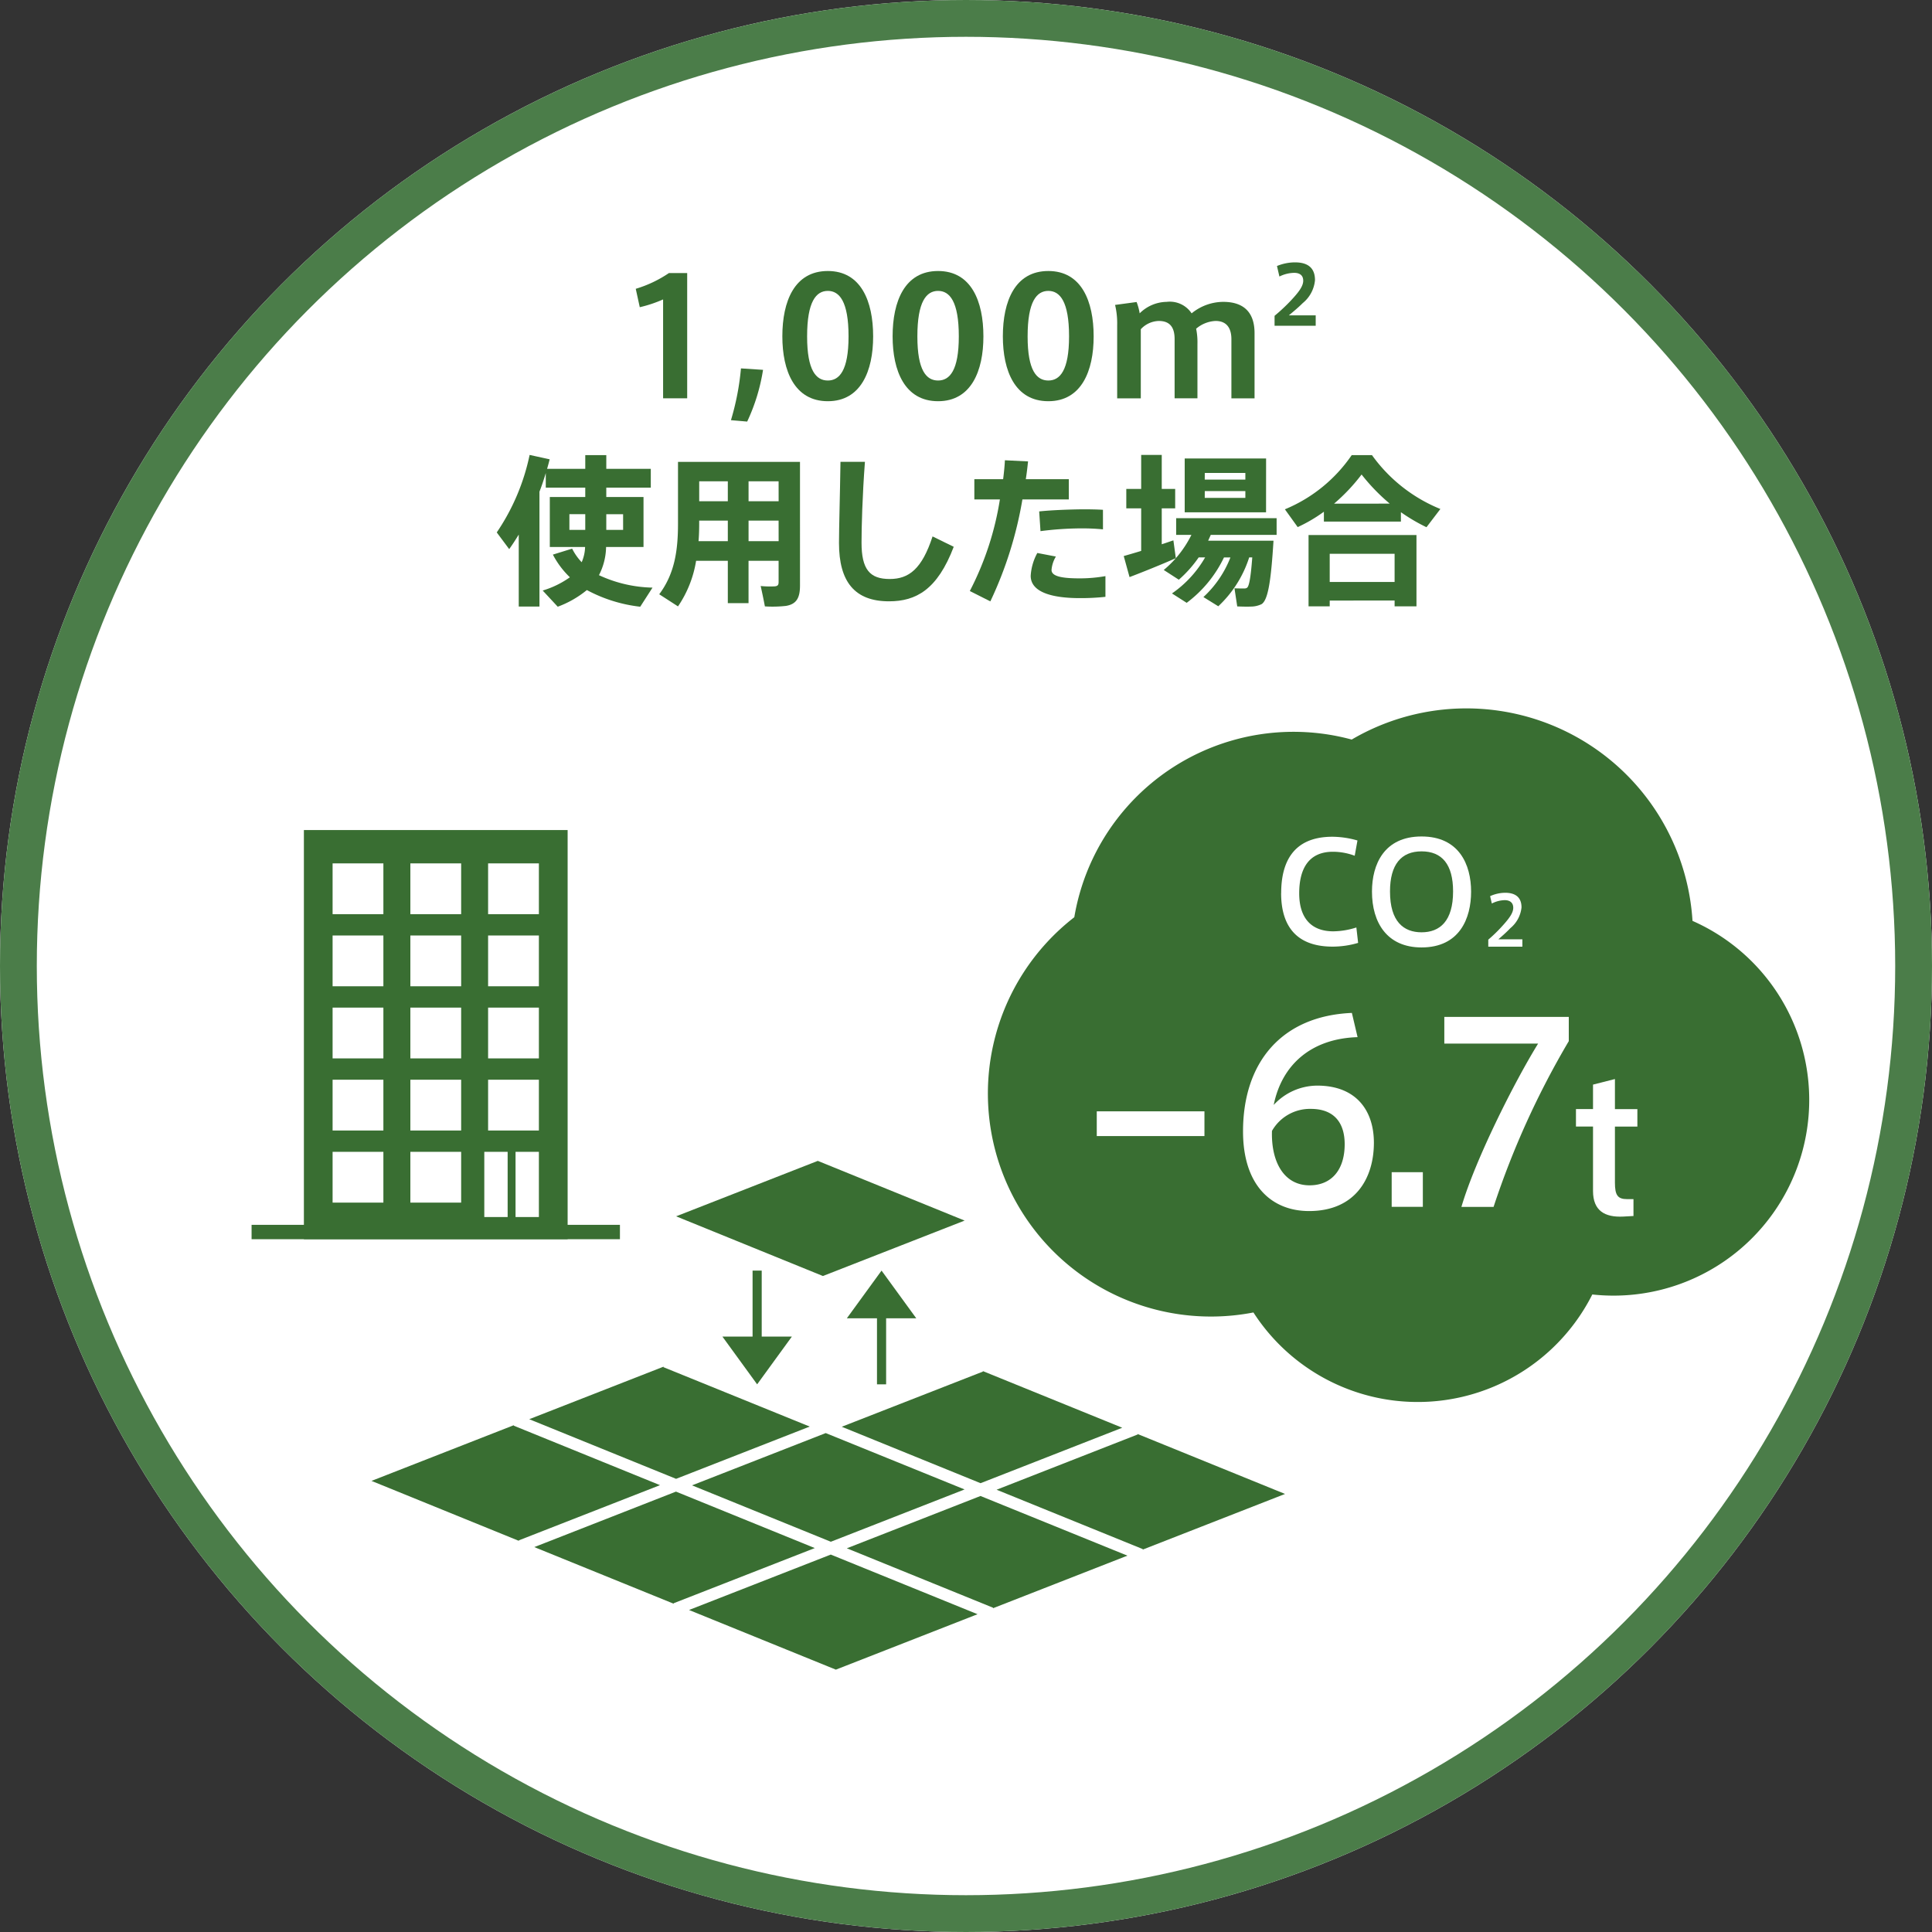
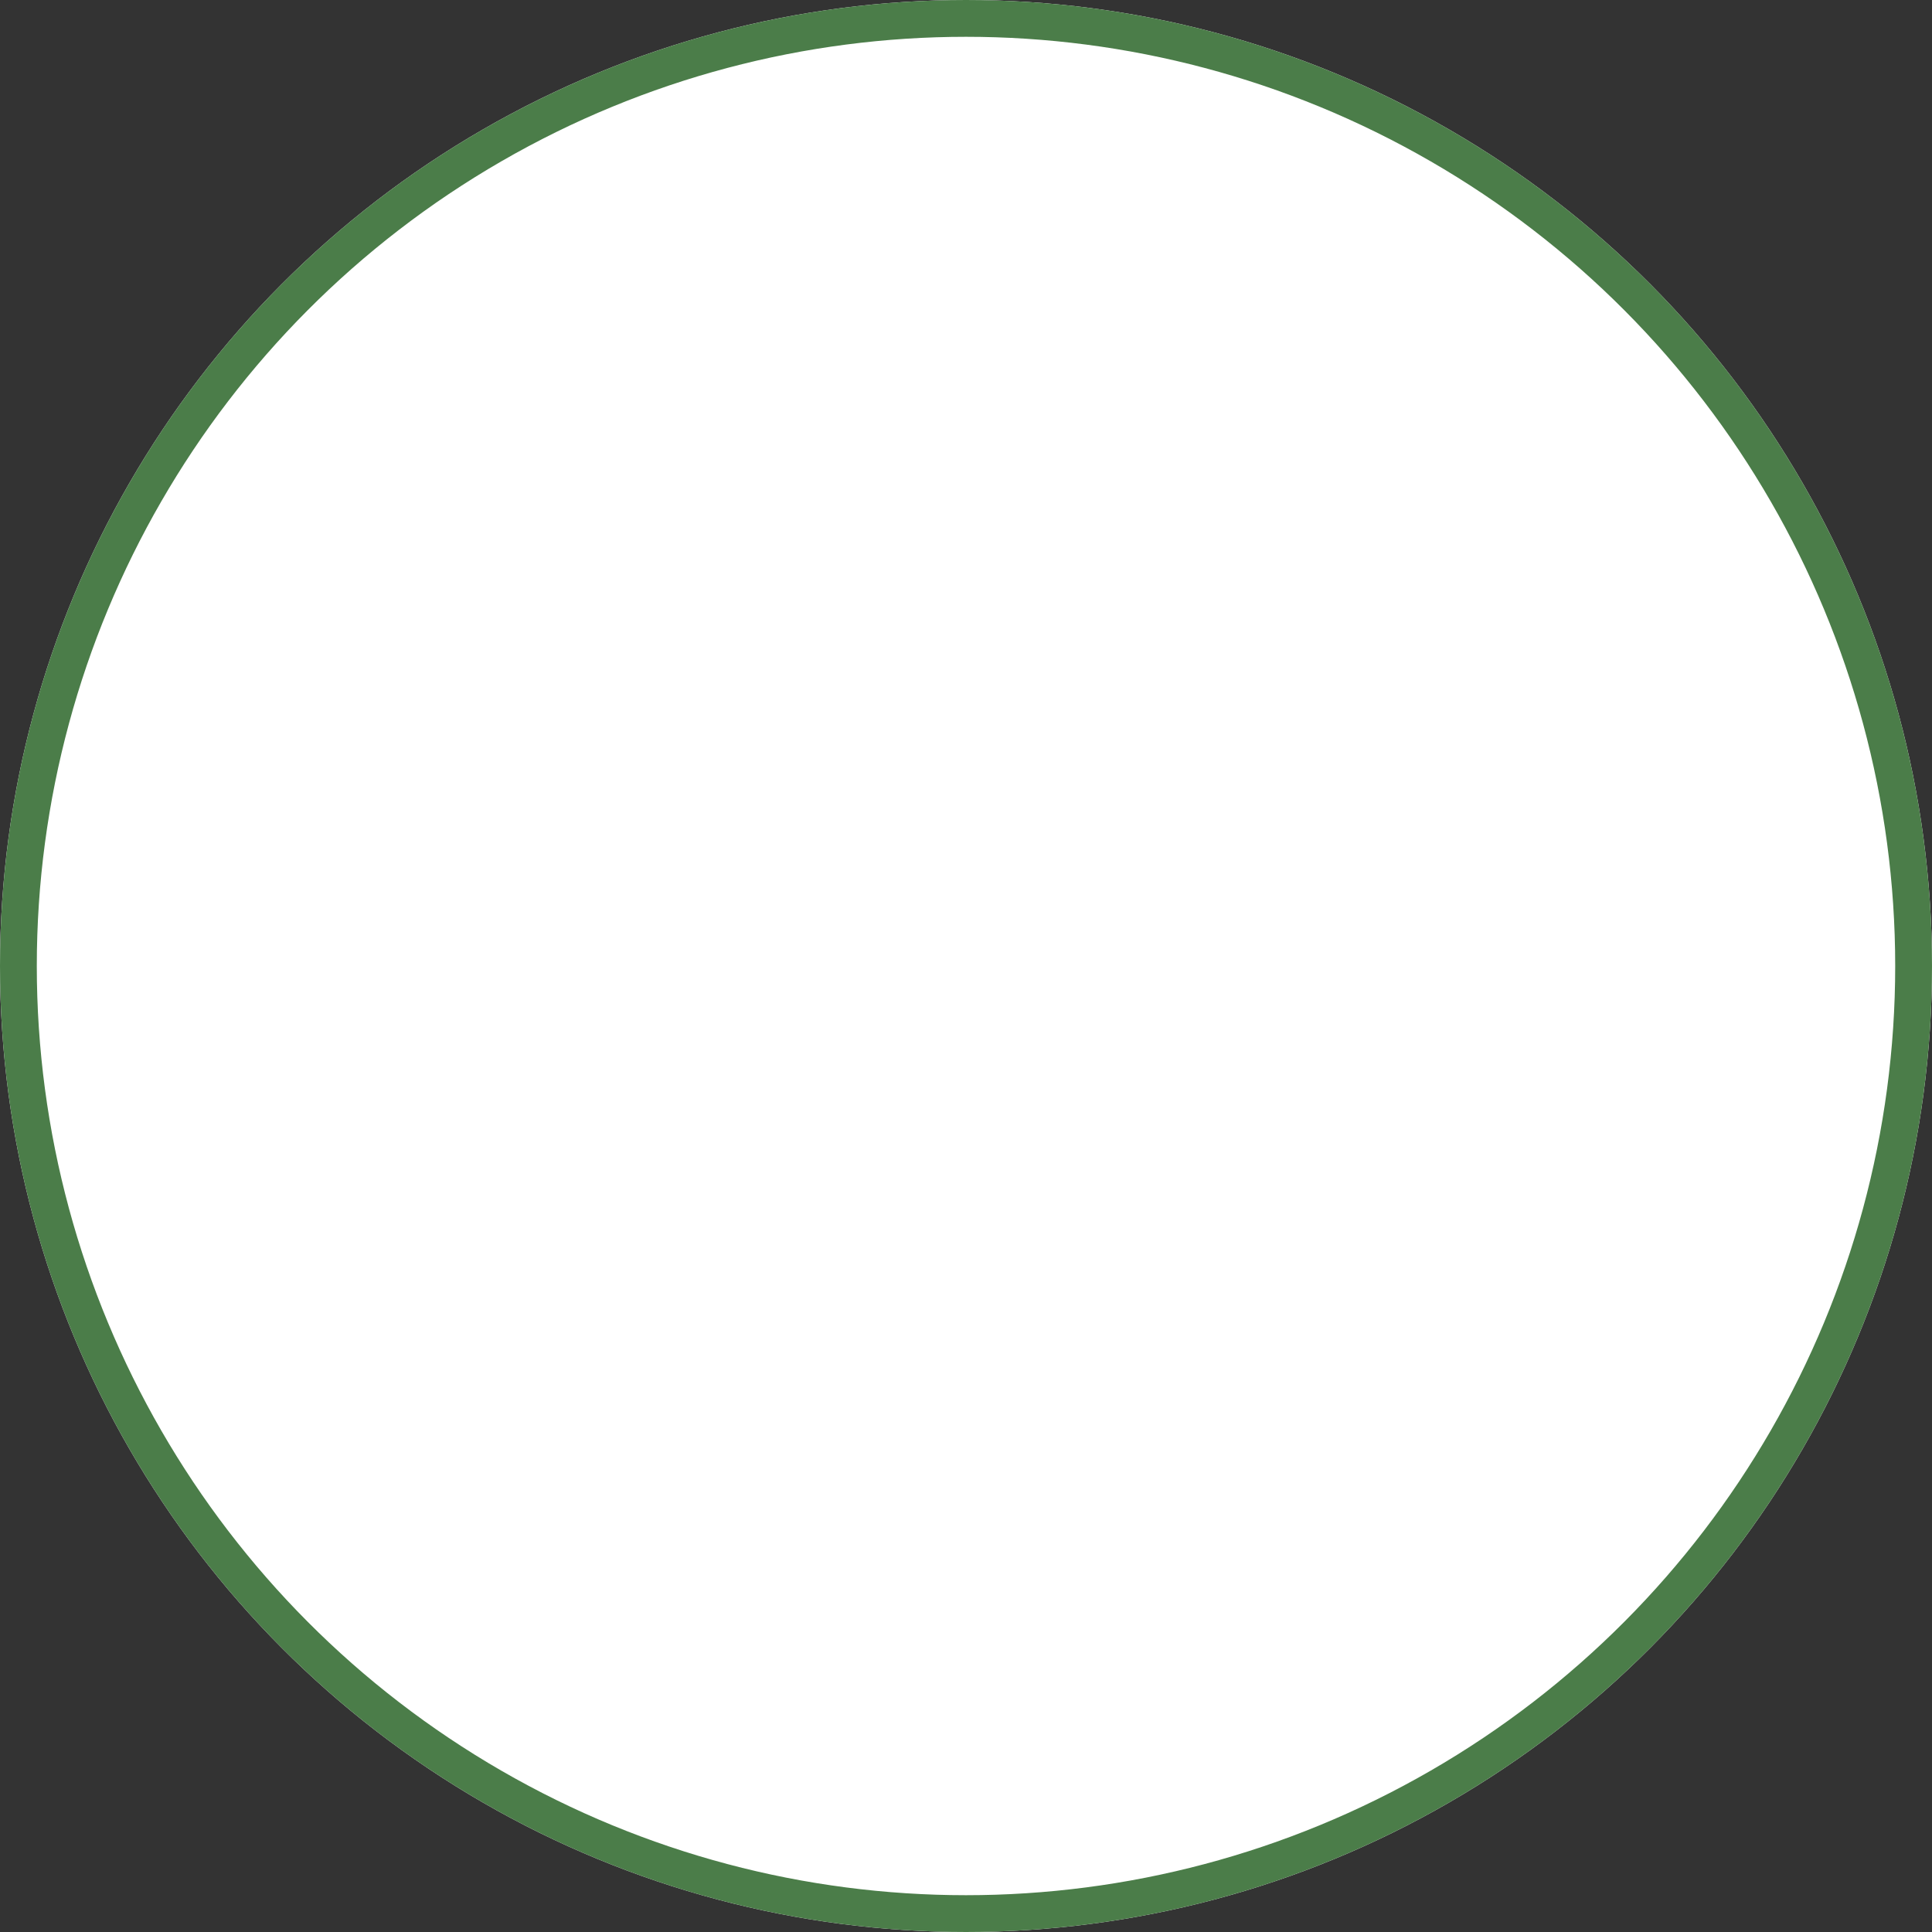
<svg xmlns="http://www.w3.org/2000/svg" width="210" height="210" viewBox="0 0 210 210">
  <rect x="0" y="0" width="210" height="210" fill="#333333" stroke="none" />
  <defs>
    <clipPath id="clip-path">
-       <rect id="長方形_177" data-name="長方形 177" width="169.309" height="152.966" fill="none" />
-     </clipPath>
+       </clipPath>
  </defs>
  <g id="グループ_200" data-name="グループ 200" transform="translate(-1006 -2130)">
    <g id="楕円形_3" data-name="楕円形 3" transform="translate(1006 2130)" fill="#fff" stroke="#4b7d49" stroke-width="4">
      <circle cx="105" cy="105" r="105" stroke="none" />
      <circle cx="105" cy="105" r="103" fill="none" />
    </g>
    <g id="グループ_199" data-name="グループ 199" transform="translate(1033.346 2158.517)">
      <g id="グループ_198" data-name="グループ 198" transform="translate(0 0)" clip-path="url(#clip-path)">
        <path id="パス_259" data-name="パス 259" d="M19.893,4.253l-.438-2A13.126,13.126,0,0,0,23.061.542h1.985V14.154H22.428V3.407a14.025,14.025,0,0,1-2.535.846" transform="translate(22.302 0.622)" fill="#396e32" />
        <path id="パス_260" data-name="パス 260" d="M26.034,11.152,24.276,11a28.132,28.132,0,0,0,1.088-5.628l2.4.157a20.644,20.644,0,0,1-1.726,5.628" transform="translate(27.829 6.154)" fill="#396e32" />
        <path id="パス_261" data-name="パス 261" d="M36.748,7.558c0,3.728-1.32,7.034-4.926,7.034-3.623,0-4.943-3.305-4.943-7.053,0-3.814,1.32-7.1,4.943-7.1,3.606,0,4.926,3.288,4.926,7.1Zm-7.177,0c0,3.711.985,4.784,2.252,4.784,1.249,0,2.252-1.073,2.252-4.8,0-3.8-1-4.941-2.252-4.941-1.266,0-2.252,1.144-2.252,4.941Z" transform="translate(30.813 0.501)" fill="#396e32" />
        <path id="パス_262" data-name="パス 262" d="M42.332,7.558c0,3.728-1.32,7.034-4.926,7.034-3.623,0-4.943-3.305-4.943-7.053,0-3.814,1.32-7.1,4.943-7.1,3.606,0,4.926,3.288,4.926,7.1Zm-7.177,0c0,3.711.985,4.784,2.252,4.784,1.249,0,2.252-1.073,2.252-4.8,0-3.8-1-4.941-2.252-4.941-1.266,0-2.252,1.144-2.252,4.941Z" transform="translate(37.214 0.501)" fill="#396e32" />
        <path id="パス_263" data-name="パス 263" d="M47.915,7.558c0,3.728-1.32,7.034-4.926,7.034-3.623,0-4.943-3.305-4.943-7.053,0-3.814,1.32-7.1,4.943-7.1,3.606,0,4.926,3.288,4.926,7.1Zm-7.177,0c0,3.711.985,4.784,2.252,4.784,1.249,0,2.252-1.073,2.252-4.8,0-3.8-1-4.941-2.252-4.941-1.266,0-2.252,1.144-2.252,4.941Z" transform="translate(43.614 0.501)" fill="#396e32" />
        <path id="パス_264" data-name="パス 264" d="M49.34,2a2.838,2.838,0,0,1,2.709,1.249A5.473,5.473,0,0,1,55.476,2c2.816,0,3.413,1.794,3.413,3.4v7.087H56.373V6.063c0-1.178-.492-1.988-1.721-1.988a3.5,3.5,0,0,0-2.112.844,7.344,7.344,0,0,1,.142,1.655v5.909H50.2V6.046c0-1.23-.474-1.97-1.721-1.97a2.758,2.758,0,0,0-1.955.9v7.51H43.957V4.533a8.6,8.6,0,0,0-.228-2.2l2.34-.316a6.03,6.03,0,0,1,.333,1.23A4.243,4.243,0,0,1,49.34,2" transform="translate(50.129 2.294)" fill="#396e32" />
        <path id="パス_265" data-name="パス 265" d="M54.92,1.983c0-.586-.4-.844-.983-.844a3.749,3.749,0,0,0-1.605.4L52.068.395A5.186,5.186,0,0,1,54.025,0C55.114,0,56.2.361,56.2,1.932a3.639,3.639,0,0,1-1.329,2.492c-.517.517-1.062.957-1.509,1.335h2.915V6.89H51.806V5.81A19.673,19.673,0,0,0,53.56,4.17c.807-.863,1.361-1.545,1.361-2.179Z" transform="translate(59.388 0.001)" fill="#396e32" />
        <path id="パス_266" data-name="パス 266" d="M14.807,26.232V18.408c-.333.543-.668,1.071-1.039,1.582l-1.352-1.814a23.5,23.5,0,0,0,3.572-8.424l2.179.476c-.088.352-.176.685-.281,1.037h4.151V9.771h2.286v1.494h4.836v2.041H24.322v1.02h4.046V19.76H24.3a6.921,6.921,0,0,1-.775,3.061,14.446,14.446,0,0,0,5.821,1.354l-1.335,2.076a16.01,16.01,0,0,1-5.8-1.812,10.967,10.967,0,0,1-3.166,1.812l-1.636-1.76a10.109,10.109,0,0,0,2.956-1.44,9.514,9.514,0,0,1-1.848-2.464l2.093-.65a6.068,6.068,0,0,0,1.037,1.477,4.435,4.435,0,0,0,.371-1.653H18.183V14.326h3.853v-1.02H17.745V11.722c-.2.67-.423,1.354-.687,2.024V26.232ZM20.312,17.9h1.724V16.189H20.312Zm5.838-1.706H24.322V17.9h1.829Z" transform="translate(14.233 11.18)" fill="#396e32" />
        <path id="パス_267" data-name="パス 267" d="M30.352,20.852v4.606H28.1V20.852H24.653a12.263,12.263,0,0,1-1.968,4.958l-2.041-1.318c1.689-2.252,2.041-4.786,2.041-7.686V10.1h13.26V23.543c0,1.3-.352,2.022-1.53,2.215a13.238,13.238,0,0,1-2.286.052c-.142-.773-.3-1.494-.457-2.215a10.186,10.186,0,0,0,1.548.036c.318-.036.4-.161.4-.476v-2.3ZM28.1,18.723V16.488H24.988v.335c0,.633-.017,1.266-.071,1.9Zm0-6.508H24.99v2.164H28.1Zm5.52,0H30.354v2.164h3.269Zm0,4.273H30.354v2.234h3.269Z" transform="translate(23.665 11.585)" fill="#396e32" />
        <path id="パス_268" data-name="パス 268" d="M32.565,10.1c-.281,3.711-.369,7.158-.369,8.776,0,2.919.9,3.958,3.061,3.958,2.076,0,3.5-1.073,4.66-4.628l2.3,1.127c-1.775,4.662-4.1,5.926-7.034,5.926-3.745,0-5.437-2.146-5.437-6.332,0-1.651.107-5.1.161-8.828Z" transform="translate(34.103 11.584)" fill="#396e32" />
-         <path id="パス_269" data-name="パス 269" d="M39.994,12.08c.088-.7.161-1.391.193-2.058l2.516.124c-.069.633-.14,1.281-.245,1.934h4.677v2.2H42.089a42.134,42.134,0,0,1-3.484,11.079l-2.232-1.125a32.557,32.557,0,0,0,3.269-9.955H36.865v-2.2Zm5.735,8.407a3.307,3.307,0,0,0-.474,1.46c0,.721,1.23.912,3.059.912a15.946,15.946,0,0,0,2.8-.245v2.252a25.212,25.212,0,0,1-2.78.14c-3.129,0-5.344-.685-5.344-2.425a5.882,5.882,0,0,1,.721-2.481Zm5.117-2.956a23.542,23.542,0,0,0-2.391-.105,35.02,35.02,0,0,0-4.4.3l-.142-2.144c1.339-.142,3.22-.212,4.75-.23.826,0,1.584.017,2.181.054Z" transform="translate(41.696 11.49)" fill="#396e32" />
        <path id="パス_270" data-name="パス 270" d="M46.064,20.183V15.556H44.446v-2.11h1.618V9.752H48.3v3.694h1.46v2.11H48.3v3.906c.457-.142.878-.3,1.266-.423l.264,1.936c-1.494.665-3.728,1.563-5.031,2.056l-.631-2.288c.492-.14,1.161-.333,1.9-.56m4.943,5.645-1.6-1.02a12.067,12.067,0,0,0,3.606-3.921h-.7a13.163,13.163,0,0,1-2.161,2.428l-1.638-1.058a11.7,11.7,0,0,0,3.007-3.816H49.866V16.629H60.786V18.44H53.628c-.088.212-.193.423-.281.633h7.1c-.264,4.273-.58,6.456-1.3,6.9a2.693,2.693,0,0,1-1.2.262c-.3.019-1.037,0-1.442-.017l-.3-1.97c.316.019.826.019,1.071.019a.5.5,0,0,0,.283-.071c.245-.142.421-1.2.58-3.305h-.335a12.455,12.455,0,0,1-3.359,5.31l-1.616-1a11.54,11.54,0,0,0,2.936-4.308h-.7a13.322,13.322,0,0,1-4.063,4.941m8.635-9.847H50.795V10.14h8.847Zm-6.664-3.554h4.415v-.721H52.978Zm0,1.988h4.415v-.74H52.978Z" transform="translate(50.631 11.18)" fill="#396e32" />
        <path id="パス_271" data-name="パス 271" d="M64.939,16.988H56.568V15.915a16.634,16.634,0,0,1-2.848,1.672l-1.391-1.934a16.354,16.354,0,0,0,7.263-5.892h2.2a17,17,0,0,0,7.437,5.857L67.718,17.6a19.718,19.718,0,0,1-2.78-1.633ZM57.2,25.571V26.2H54.9V18.449h11.73V26.2H64.254v-.633Zm7.053-5.083H57.2v3.061h7.053Zm-.528-5.452a21.092,21.092,0,0,1-3.061-3.166,20.114,20.114,0,0,1-2.988,3.166Z" transform="translate(59.988 11.19)" fill="#396e32" />
        <rect id="長方形_157" data-name="長方形 157" width="28.667" height="44.472" transform="translate(5.686 61.706)" fill="#396e32" />
        <rect id="長方形_158" data-name="長方形 158" width="40.038" height="1.563" transform="translate(0 104.615)" fill="#396e32" />
        <rect id="長方形_159" data-name="長方形 159" width="5.52" height="5.52" transform="translate(8.806 65.329)" fill="#fff" />
        <rect id="長方形_160" data-name="長方形 160" width="5.52" height="5.52" transform="translate(17.259 65.329)" fill="#fff" />
        <rect id="長方形_161" data-name="長方形 161" width="5.52" height="5.52" transform="translate(25.709 65.329)" fill="#fff" />
        <rect id="長方形_162" data-name="長方形 162" width="5.52" height="5.52" transform="translate(8.806 73.167)" fill="#fff" />
        <rect id="長方形_163" data-name="長方形 163" width="5.52" height="5.52" transform="translate(17.259 73.167)" fill="#fff" />
        <rect id="長方形_164" data-name="長方形 164" width="5.52" height="5.52" transform="translate(25.709 73.167)" fill="#fff" />
        <rect id="長方形_165" data-name="長方形 165" width="5.52" height="5.52" transform="translate(8.806 81.006)" fill="#fff" />
        <rect id="長方形_166" data-name="長方形 166" width="5.52" height="5.52" transform="translate(17.259 81.006)" fill="#fff" />
        <rect id="長方形_167" data-name="長方形 167" width="5.52" height="5.52" transform="translate(25.709 81.006)" fill="#fff" />
        <rect id="長方形_168" data-name="長方形 168" width="5.52" height="5.52" transform="translate(8.806 88.844)" fill="#fff" />
        <rect id="長方形_169" data-name="長方形 169" width="5.52" height="5.52" transform="translate(17.259 88.844)" fill="#fff" />
        <rect id="長方形_170" data-name="長方形 170" width="5.52" height="5.52" transform="translate(25.709 88.844)" fill="#fff" />
        <rect id="長方形_171" data-name="長方形 171" width="5.52" height="5.52" transform="translate(8.806 96.682)" fill="#fff" />
        <rect id="長方形_172" data-name="長方形 172" width="5.52" height="5.52" transform="translate(17.259 96.682)" fill="#fff" />
        <rect id="長方形_173" data-name="長方形 173" width="2.537" height="7.087" transform="translate(25.295 96.682)" fill="#fff" />
        <rect id="長方形_174" data-name="長方形 174" width="2.537" height="7.087" transform="translate(28.692 96.682)" fill="#fff" />
        <path id="パス_272" data-name="パス 272" d="M22.153,71.464l15.96,6.484,15.4-6.025L37.56,65.44Z" transform="translate(25.395 75.018)" fill="#396e32" />
        <path id="パス_273" data-name="パス 273" d="M36.836,59.287,22.305,64.969,37.392,71.1l14.537-5.686Z" transform="translate(25.57 67.965)" fill="#396e32" />
        <path id="パス_274" data-name="パス 274" d="M37.433,65.406l-15.9-6.465.015-.054L6.072,64.943,22.1,71.463l-.019-.054Z" transform="translate(6.961 67.507)" fill="#396e32" />
        <path id="パス_275" data-name="パス 275" d="M44.807,68.388,29.718,62.251l-15.4,6.031,15.164,6.16-.019-.056Z" transform="translate(16.411 71.363)" fill="#396e32" />
        <path id="パス_276" data-name="パス 276" d="M44.548,62.438l-15.9-6.456.024-.06L14.061,61.637l15.96,6.482Z" transform="translate(16.119 64.107)" fill="#396e32" />
        <path id="パス_277" data-name="パス 277" d="M52.859,51.99,36.9,45.5,21.5,51.527l15.956,6.488Z" transform="translate(24.645 52.165)" fill="#396e32" />
        <path id="パス_278" data-name="パス 278" d="M37.729,65.391l15.9,6.458-.026.054L69.083,65.85,53.052,59.334l.021.049Z" transform="translate(43.25 68.018)" fill="#396e32" />
        <path id="パス_279" data-name="パス 279" d="M29.887,62.2l15.089,6.134,15.4-6.027L45.217,56.147l.021.054Z" transform="translate(34.261 64.365)" fill="#396e32" />
        <path id="パス_280" data-name="パス 280" d="M44.673,62.473,30.145,68.159l15.9,6.461-.019.056,14.617-5.718Z" transform="translate(34.556 71.617)" fill="#396e32" />
-         <path id="パス_281" data-name="パス 281" d="M27.618,59.589,23.845,54.4h7.547Z" transform="translate(27.334 62.366)" fill="#396e32" />
+         <path id="パス_281" data-name="パス 281" d="M27.618,59.589,23.845,54.4Z" transform="translate(27.334 62.366)" fill="#396e32" />
        <line id="線_1" data-name="線 1" y1="8.718" transform="translate(54.952 109.592)" fill="none" stroke="#396e32" stroke-miterlimit="10" stroke-width="0.993" />
        <path id="パス_282" data-name="パス 282" d="M33.918,51.059l-3.773,5.186h7.547Z" transform="translate(34.557 58.532)" fill="#396e32" />
        <line id="線_2" data-name="線 2" y2="8.718" transform="translate(68.475 113.237)" fill="none" stroke="#396e32" stroke-miterlimit="10" stroke-width="0.993" />
        <path id="パス_283" data-name="パス 283" d="M113.884,45.685A24.627,24.627,0,0,0,76.84,25.975,24.166,24.166,0,0,0,46.688,45.286a24.243,24.243,0,0,0,19.47,42.961,21.25,21.25,0,0,0,36.834-1.955,21.271,21.271,0,0,0,10.893-40.607" transform="translate(42.738 25.895)" fill="#396e32" />
        <rect id="長方形_175" data-name="長方形 175" width="11.704" height="2.689" transform="translate(91.868 92.28)" fill="#fff" />
        <path id="パス_284" data-name="パス 284" d="M58.277,45.912c4.166,0,6.156,2.636,6.156,6.214,0,3.816-1.99,7.42-7.044,7.42-4.061,0-7.18-2.769-7.18-8.658,0-7.527,4.222-12.556,11.831-12.878l.62,2.634c-5.138.161-8.257,3.093-9.116,7.368a6.459,6.459,0,0,1,4.7-2.1Zm-.835,10.837c2.419,0,3.816-1.721,3.816-4.464,0-2.312-1.127-3.844-3.683-3.844a4.751,4.751,0,0,0-4.22,2.393c-.107,3.308,1.264,5.915,4.087,5.915" transform="translate(57.557 43.573)" fill="#fff" />
        <rect id="長方形_176" data-name="長方形 176" width="3.387" height="3.765" transform="translate(123.924 98.895)" fill="#fff" />
        <path id="パス_285" data-name="パス 285" d="M60.4,41.113v-2.9H73.929v2.636a91.735,91.735,0,0,0-8.175,18.016H62.259c1.5-5.108,5.7-13.473,8.334-17.748Z" transform="translate(69.245 43.802)" fill="#fff" />
        <path id="パス_286" data-name="パス 286" d="M73.321,54.41v1.835l-1.11.062c-2,.1-3.288-.625-3.288-2.784v-7H67.069v-1.9h1.854V41.963l2.382-.605v3.267h2.44v1.9h-2.44v6.093c0,1.372.3,1.794,1.331,1.794Z" transform="translate(76.885 47.412)" fill="#fff" />
        <path id="パス_287" data-name="パス 287" d="M52.141,35.209c0-3.142,1.153-6.121,5.568-6.121a10.027,10.027,0,0,1,2.724.406l-.3,1.659a6.819,6.819,0,0,0-2.365-.434c-2.634,0-3.668,1.842-3.668,4.522,0,2.541,1.183,4.127,3.713,4.127a8.476,8.476,0,0,0,2.5-.419l.191,1.676a9.808,9.808,0,0,1-2.769.406c-4.353,0-5.6-2.726-5.6-5.808Z" transform="translate(59.772 33.346)" fill="#fff" />
        <path id="パス_288" data-name="パス 288" d="M56.739,35.062c0-2.949,1.316-5.988,5.387-5.988s5.387,3.039,5.387,6c0,2.889-1.243,6.061-5.387,6.061-3.756,0-5.387-2.711-5.387-6.061Zm1.96,0c0,3.262,1.481,4.428,3.428,4.428,2,0,3.428-1.226,3.428-4.443,0-2.934-1.2-4.355-3.428-4.355-2.215,0-3.428,1.436-3.428,4.355Z" transform="translate(65.043 33.33)" fill="#fff" />
        <path id="パス_289" data-name="パス 289" d="M65.342,33.552c0-.539-.358-.822-.927-.822a3.205,3.205,0,0,0-1.4.365l-.187-.8a4.009,4.009,0,0,1,1.642-.367c.925,0,1.771.35,1.771,1.59a3.362,3.362,0,0,1-1.213,2.256c-.483.509-.938.889-1.3,1.211h2.606v.8H62.629v-.762a15.989,15.989,0,0,0,1.487-1.442c.8-.874,1.226-1.47,1.226-2.015Z" transform="translate(71.795 36.596)" fill="#fff" />
      </g>
    </g>
  </g>
</svg>